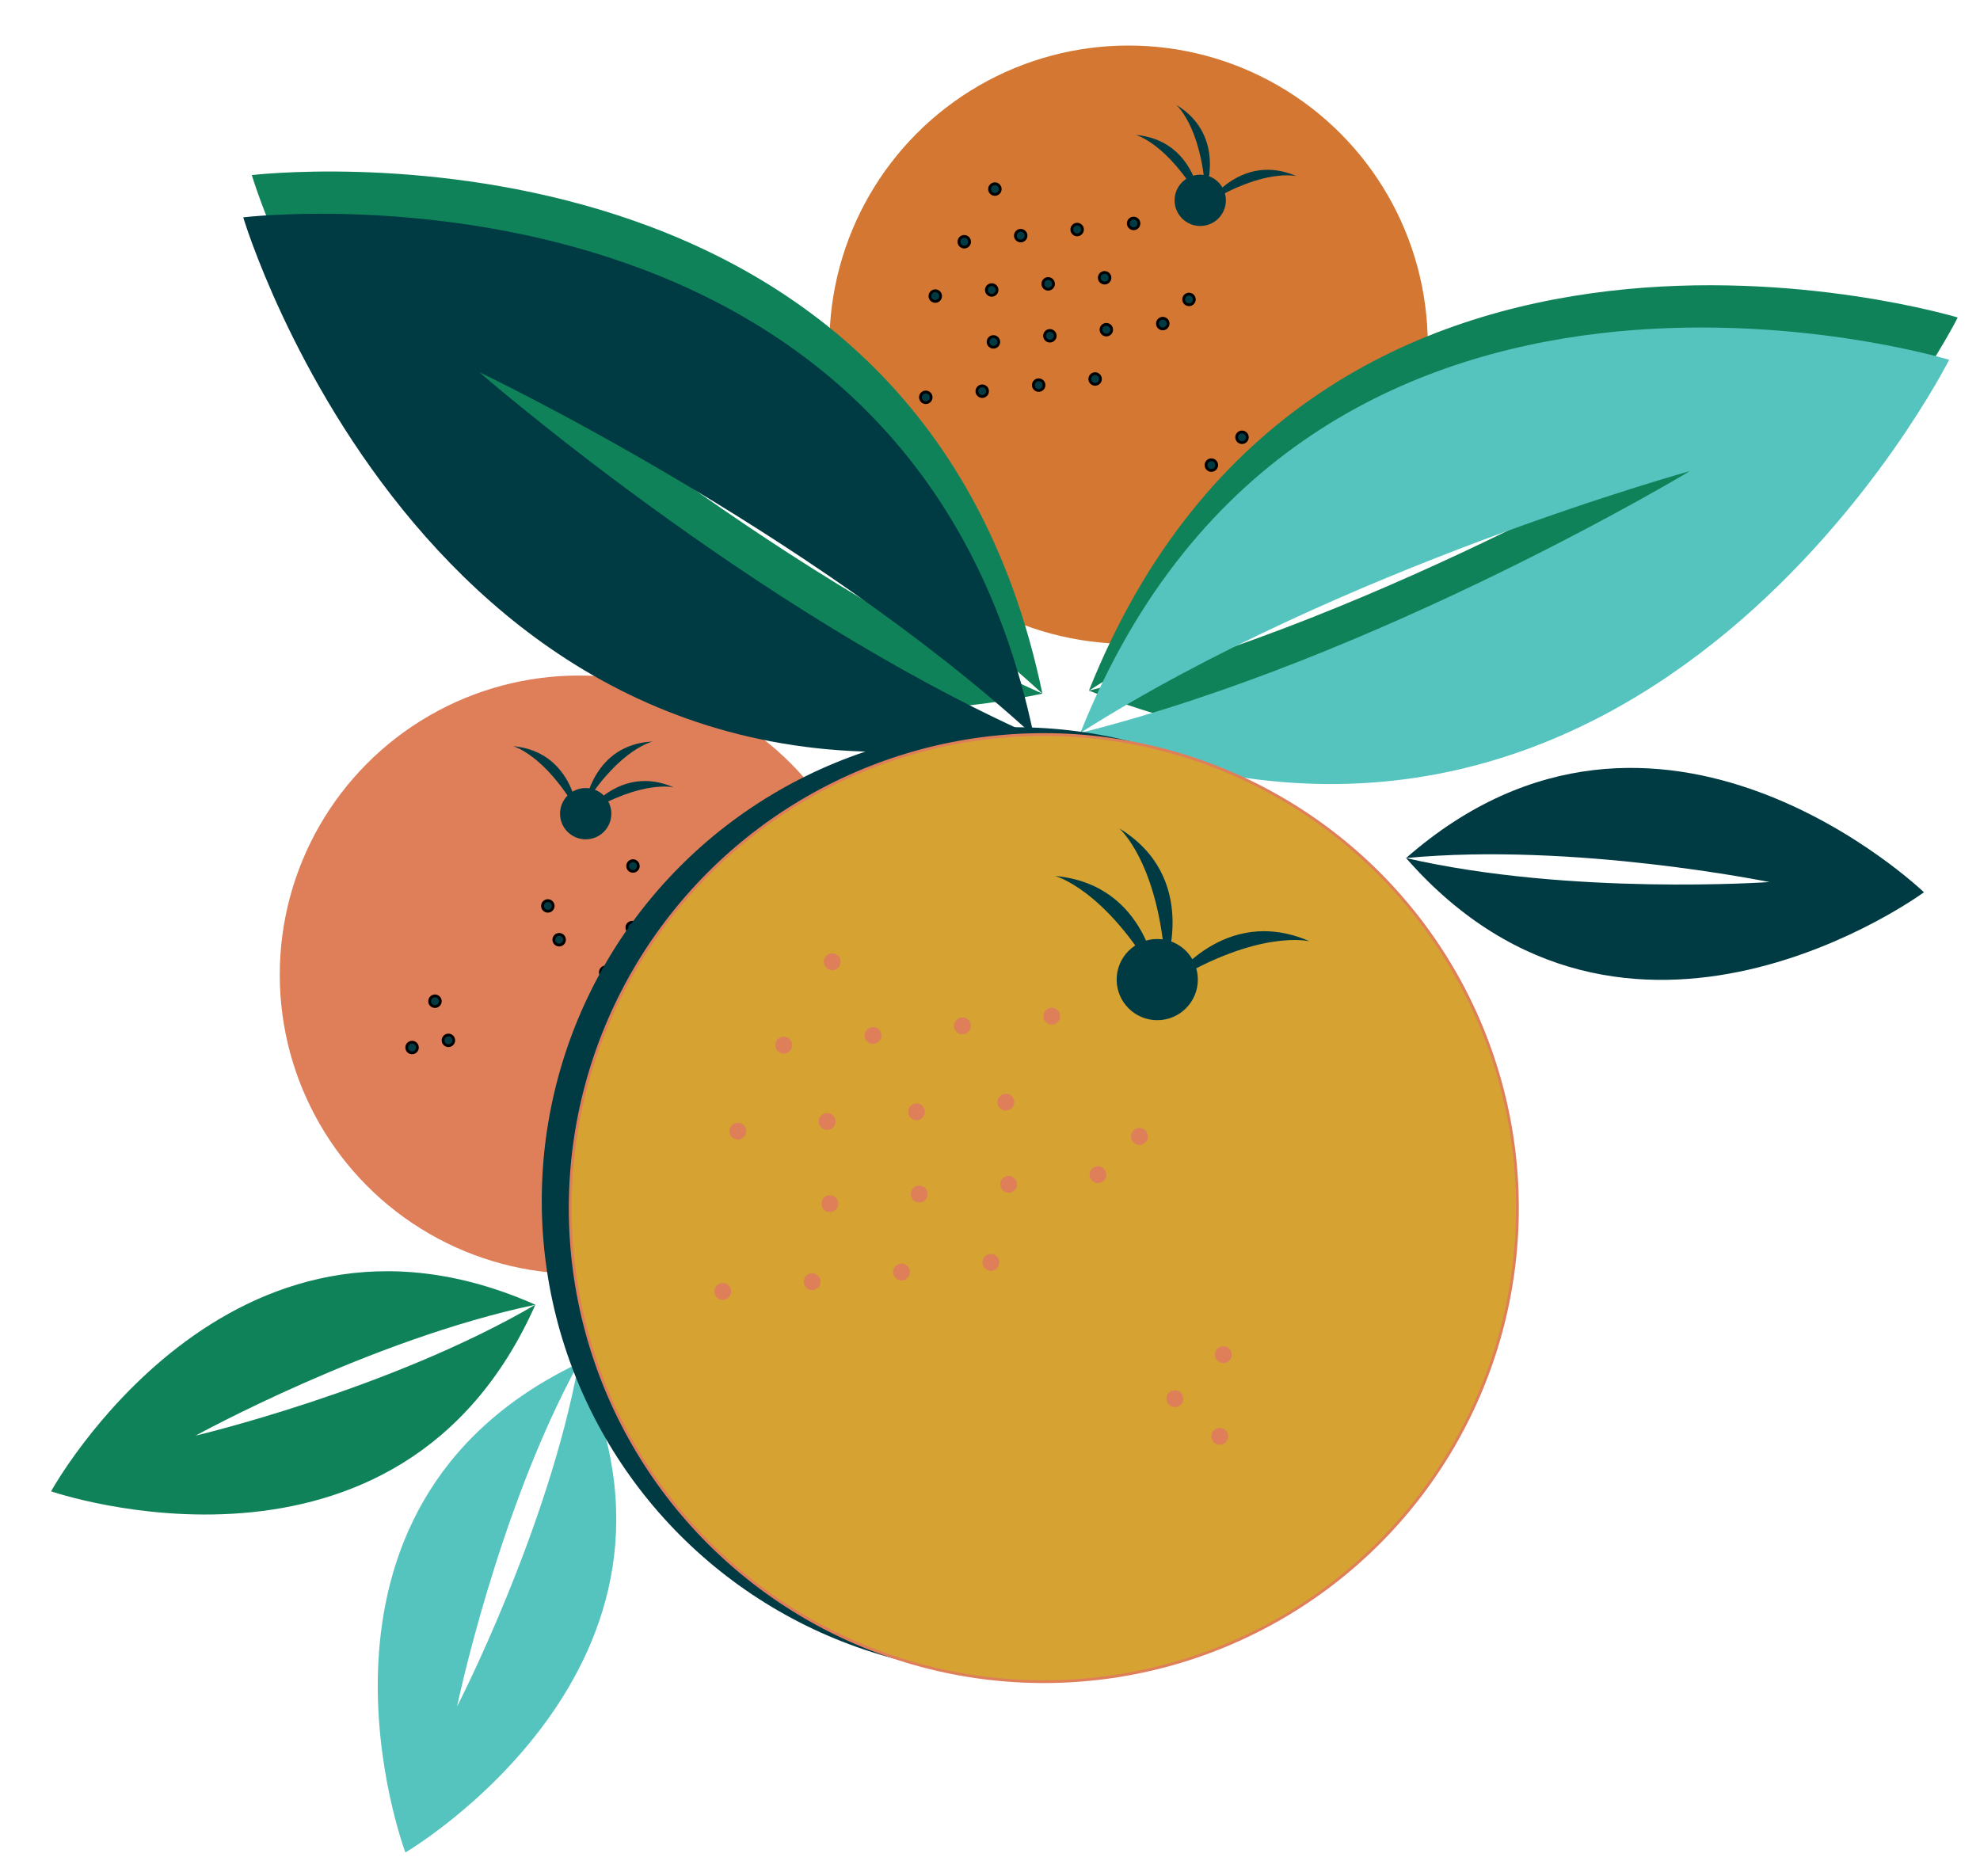
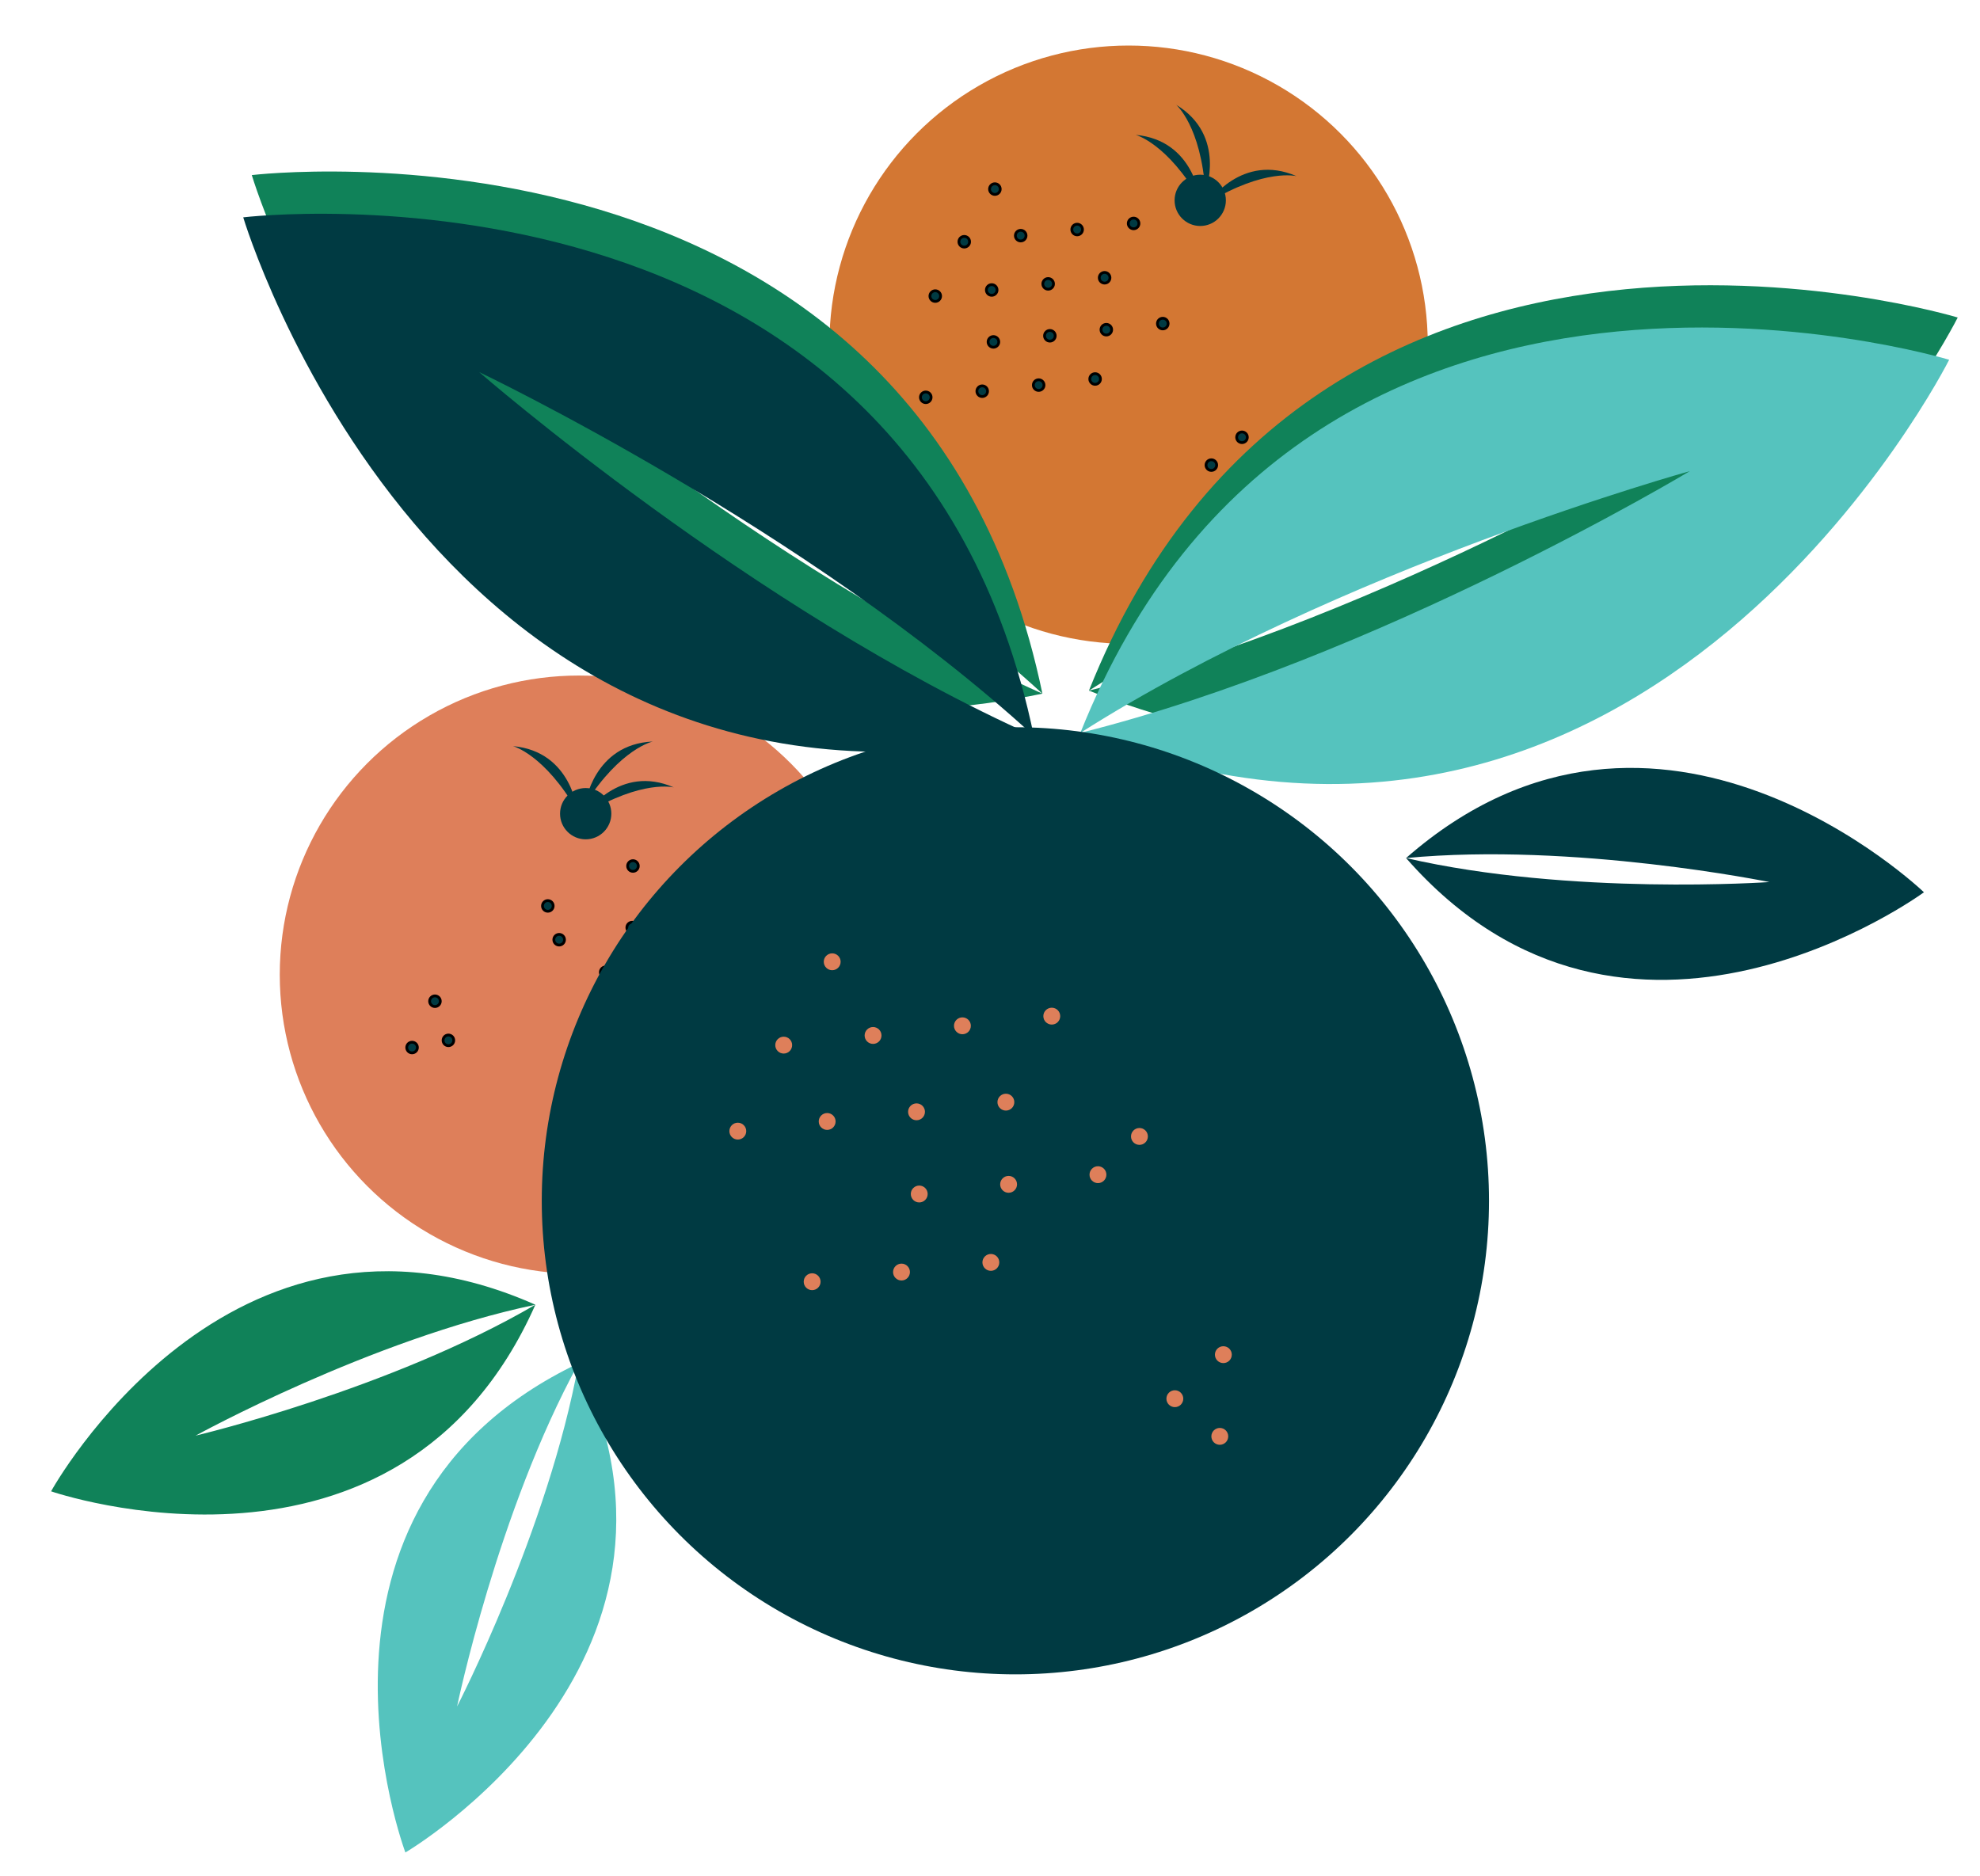
<svg xmlns="http://www.w3.org/2000/svg" id="art" viewBox="0 0 710.973 673.798">
  <g>
    <circle cx="207.89" cy="350.037" r="107.435" fill="#de7f5a" />
    <g>
      <circle cx="210.309" cy="292.214" r="9.208" fill="#003a42" />
      <g>
        <path d="M210.309,292.214s12.14-17.957,31.651-9.436c0,0-11.358-2.916-31.651,9.436Z" fill="#003a42" />
        <path d="M210.127,288.706s2.996-21.467,24.266-22.405c0,0-11.482,2.382-24.266,22.405Z" fill="#003a42" />
        <path d="M207.384,291.463s-1.99-21.584-23.192-23.514c0,0,11.358,2.916,23.192,23.514Z" fill="#003a42" />
      </g>
    </g>
    <g>
      <circle cx="277.407" cy="346.055" r="1.914" fill="#003a42" stroke="#000" stroke-miterlimit="10" />
      <circle cx="260.699" cy="334.371" r="1.914" fill="#003a42" stroke="#000" stroke-miterlimit="10" />
      <circle cx="243.991" cy="322.687" r="1.914" fill="#003a42" stroke="#000" stroke-miterlimit="10" />
      <circle cx="227.283" cy="311.003" r="1.914" fill="#003a42" stroke="#000" stroke-miterlimit="10" />
    </g>
    <g>
      <circle cx="277.132" cy="368.17" r="1.914" fill="#003a42" stroke="#000" stroke-miterlimit="10" />
      <circle cx="260.424" cy="356.486" r="1.914" fill="#003a42" stroke="#000" stroke-miterlimit="10" />
      <circle cx="243.716" cy="344.802" r="1.914" fill="#003a42" stroke="#000" stroke-miterlimit="10" />
      <circle cx="227.008" cy="333.118" r="1.914" fill="#003a42" stroke="#000" stroke-miterlimit="10" />
    </g>
    <g>
      <circle cx="250.904" cy="372.53" r="1.914" fill="#003a42" stroke="#000" stroke-miterlimit="10" />
      <circle cx="234.196" cy="360.846" r="1.914" fill="#003a42" stroke="#000" stroke-miterlimit="10" />
      <circle cx="217.488" cy="349.162" r="1.914" fill="#003a42" stroke="#000" stroke-miterlimit="10" />
      <circle cx="200.78" cy="337.478" r="1.914" fill="#003a42" stroke="#000" stroke-miterlimit="10" />
    </g>
    <g>
      <circle cx="262.608" cy="401.671" r="1.914" fill="#003a42" stroke="#000" stroke-miterlimit="10" />
      <circle cx="245.9" cy="389.987" r="1.914" fill="#003a42" stroke="#000" stroke-miterlimit="10" />
      <circle cx="229.192" cy="378.303" r="1.914" fill="#003a42" stroke="#000" stroke-miterlimit="10" />
      <circle cx="212.484" cy="366.619" r="1.914" fill="#003a42" stroke="#000" stroke-miterlimit="10" />
    </g>
    <circle cx="276.874" cy="324.187" r="1.914" fill="#003a42" stroke="#000" stroke-miterlimit="10" />
    <circle cx="196.712" cy="325.341" r="1.914" fill="#003a42" stroke="#000" stroke-miterlimit="10" />
    <circle cx="161.016" cy="373.616" r="1.914" fill="#003a42" stroke="#000" stroke-miterlimit="10" />
    <circle cx="156.184" cy="359.561" r="1.914" fill="#003a42" stroke="#000" stroke-miterlimit="10" />
    <circle cx="147.964" cy="376.193" r="1.914" fill="#003a42" stroke="#000" stroke-miterlimit="10" />
  </g>
  <g>
    <circle cx="405.246" cy="123.788" r="107.435" fill="#d37733" />
    <g>
      <circle cx="430.977" cy="71.949" r="9.208" fill="#003a42" />
      <g>
        <path d="M430.977,71.949s-1.99-21.584-23.192-23.514c0,0,11.358,2.916,23.192,23.514Z" fill="#003a42" />
        <path d="M432.827,68.963s7.714-20.256-10.474-31.323c0,0,8.915,7.618,10.474,31.323Z" fill="#003a42" />
        <path d="M433.902,72.7s12.14-17.957,31.651-9.436c0,0-11.358-2.916-31.651,9.436Z" fill="#003a42" />
      </g>
    </g>
    <g>
      <circle cx="346.242" cy="86.815" r="1.914" fill="#003a42" stroke="#000" stroke-miterlimit="10" />
      <circle cx="366.512" cy="84.623" r="1.914" fill="#003a42" stroke="#000" stroke-miterlimit="10" />
      <circle cx="386.782" cy="82.431" r="1.914" fill="#003a42" stroke="#000" stroke-miterlimit="10" />
      <circle cx="407.052" cy="80.24" r="1.914" fill="#003a42" stroke="#000" stroke-miterlimit="10" />
    </g>
    <g>
      <circle cx="335.831" cy="106.328" r="1.914" fill="#003a42" stroke="#000" stroke-miterlimit="10" />
      <circle cx="356.101" cy="104.136" r="1.914" fill="#003a42" stroke="#000" stroke-miterlimit="10" />
      <circle cx="376.371" cy="101.944" r="1.914" fill="#003a42" stroke="#000" stroke-miterlimit="10" />
      <circle cx="396.641" cy="99.752" r="1.914" fill="#003a42" stroke="#000" stroke-miterlimit="10" />
    </g>
    <g>
      <circle cx="356.717" cy="122.781" r="1.914" fill="#003a42" stroke="#000" stroke-miterlimit="10" />
      <circle cx="376.987" cy="120.59" r="1.914" fill="#003a42" stroke="#000" stroke-miterlimit="10" />
      <circle cx="397.257" cy="118.398" r="1.914" fill="#003a42" stroke="#000" stroke-miterlimit="10" />
      <circle cx="417.527" cy="116.206" r="1.914" fill="#003a42" stroke="#000" stroke-miterlimit="10" />
    </g>
    <g>
      <circle cx="332.424" cy="142.682" r="1.914" fill="#003a42" stroke="#000" stroke-miterlimit="10" />
      <circle cx="352.693" cy="140.49" r="1.914" fill="#003a42" stroke="#000" stroke-miterlimit="10" />
      <circle cx="372.963" cy="138.298" r="1.914" fill="#003a42" stroke="#000" stroke-miterlimit="10" />
      <circle cx="393.233" cy="136.106" r="1.914" fill="#003a42" stroke="#000" stroke-miterlimit="10" />
    </g>
    <circle cx="357.242" cy="67.907" r="1.914" fill="#003a42" stroke="#000" stroke-miterlimit="10" />
-     <circle cx="426.937" cy="107.529" r="1.914" fill="#003a42" stroke="#000" stroke-miterlimit="10" />
    <circle cx="434.968" cy="167.029" r="1.914" fill="#003a42" stroke="#000" stroke-miterlimit="10" />
    <circle cx="445.972" cy="157.039" r="1.914" fill="#003a42" stroke="#000" stroke-miterlimit="10" />
    <circle cx="445.165" cy="175.574" r="1.914" fill="#003a42" stroke="#000" stroke-miterlimit="10" />
  </g>
  <g>
    <path d="M90.414,62.88s68.879,230.895,283.892,186.228c-100.775-44.988-199.164-130.649-199.164-130.649,0,0,117.76,56.131,199.164,130.649C329.639,34.096,90.414,62.88,90.414,62.88Z" fill="#108259" />
    <path d="M702.973,114.025s-108.001,215.39-311.963,133.995c107.065-26.768,218.858-94.004,218.858-94.004,0,0-125.73,34.786-218.858,94.004C472.405,44.059,702.973,114.025,702.973,114.025Z" fill="#108259" />
  </g>
  <g>
    <path d="M87.338,78.053s68.879,230.895,283.892,186.228c-100.775-44.988-199.164-130.649-199.164-130.649,0,0,117.76,56.131,199.164,130.649C326.562,49.269,87.338,78.053,87.338,78.053Z" fill="#003a42" />
    <path d="M699.896,129.198s-108.001,215.39-311.963,133.995c107.065-26.768,218.858-94.004,218.858-94.004,0,0-125.73,34.786-218.858,94.004,81.395-203.962,311.963-133.995,311.963-133.995Z" fill="#55c3be" />
  </g>
  <path d="M18.342,535.57s125.012,43.171,173.898-67.01c-52.312,30.545-121.998,47.011-121.998,47.011,0,0,62.717-34.554,121.998-47.011-110.181-48.886-173.898,67.01-173.898,67.01Z" fill="#108259" />
  <path d="M145.567,665.27s114.092-66.894,62.181-175.683c-10.814,59.603-43.623,123.25-43.623,123.25,0,0,14.535-70.115,43.623-123.25-108.789,51.911-62.181,175.683-62.181,175.683Z" fill="#55c3be" />
  <path d="M690.844,320.437s-106.529,78.379-185.957-12.29c59.027,13.615,130.458,8.622,130.458,8.622,0,0-70.153-14.35-130.458-8.622,90.67-79.428,185.957,12.29,185.957,12.29Z" fill="#003a42" />
  <g>
    <circle cx="364.601" cy="431.236" r="170.067" fill="#003a42" />
    <g>
-       <circle cx="374.811" cy="433.857" r="170.067" fill="#d6a332" stroke="#de7f5a" stroke-miterlimit="10" />
      <g>
        <circle cx="415.542" cy="351.798" r="14.575" fill="#003a42" />
        <g>
          <path d="M415.542,351.798s-3.15-34.167-36.713-37.222c0,0,17.98,4.615,36.713,37.222Z" fill="#003a42" />
          <path d="M418.47,347.071s12.211-32.065-16.58-49.583c0,0,14.112,12.059,16.58,49.583Z" fill="#003a42" />
-           <path d="M420.173,352.987s19.217-28.425,50.102-14.937c0,0-17.98-4.615-50.102,14.937Z" fill="#003a42" />
+           <path d="M420.173,352.987c0,0-17.98-4.615-50.102,14.937Z" fill="#003a42" />
        </g>
      </g>
      <g>
        <circle cx="281.41" cy="375.33" r="3.029" fill="#de7f5a" />
        <circle cx="313.497" cy="371.861" r="3.029" fill="#de7f5a" />
        <circle cx="345.583" cy="368.391" r="3.029" fill="#de7f5a" />
        <circle cx="377.67" cy="364.922" r="3.029" fill="#de7f5a" />
      </g>
      <g>
        <circle cx="264.93" cy="406.218" r="3.029" fill="#de7f5a" />
        <circle cx="297.017" cy="402.749" r="3.029" fill="#de7f5a" />
        <circle cx="329.104" cy="399.279" r="3.029" fill="#de7f5a" />
        <circle cx="361.19" cy="395.81" r="3.029" fill="#de7f5a" />
      </g>
      <g>
-         <circle cx="297.991" cy="432.264" r="3.029" fill="#de7f5a" />
        <circle cx="330.078" cy="428.795" r="3.029" fill="#de7f5a" />
        <circle cx="362.165" cy="425.325" r="3.029" fill="#de7f5a" />
        <circle cx="394.251" cy="421.856" r="3.029" fill="#de7f5a" />
      </g>
      <g>
-         <circle cx="259.535" cy="463.766" r="3.029" fill="#de7f5a" />
        <circle cx="291.622" cy="460.296" r="3.029" fill="#de7f5a" />
        <circle cx="323.709" cy="456.827" r="3.029" fill="#de7f5a" />
        <circle cx="355.796" cy="453.357" r="3.029" fill="#de7f5a" />
      </g>
      <circle cx="298.823" cy="345.4" r="3.029" fill="#de7f5a" />
      <circle cx="409.148" cy="408.121" r="3.029" fill="#de7f5a" />
      <circle cx="421.86" cy="502.307" r="3.029" fill="#de7f5a" />
      <circle cx="439.279" cy="486.493" r="3.029" fill="#de7f5a" />
      <circle cx="438.002" cy="515.833" r="3.029" fill="#de7f5a" />
    </g>
  </g>
</svg>